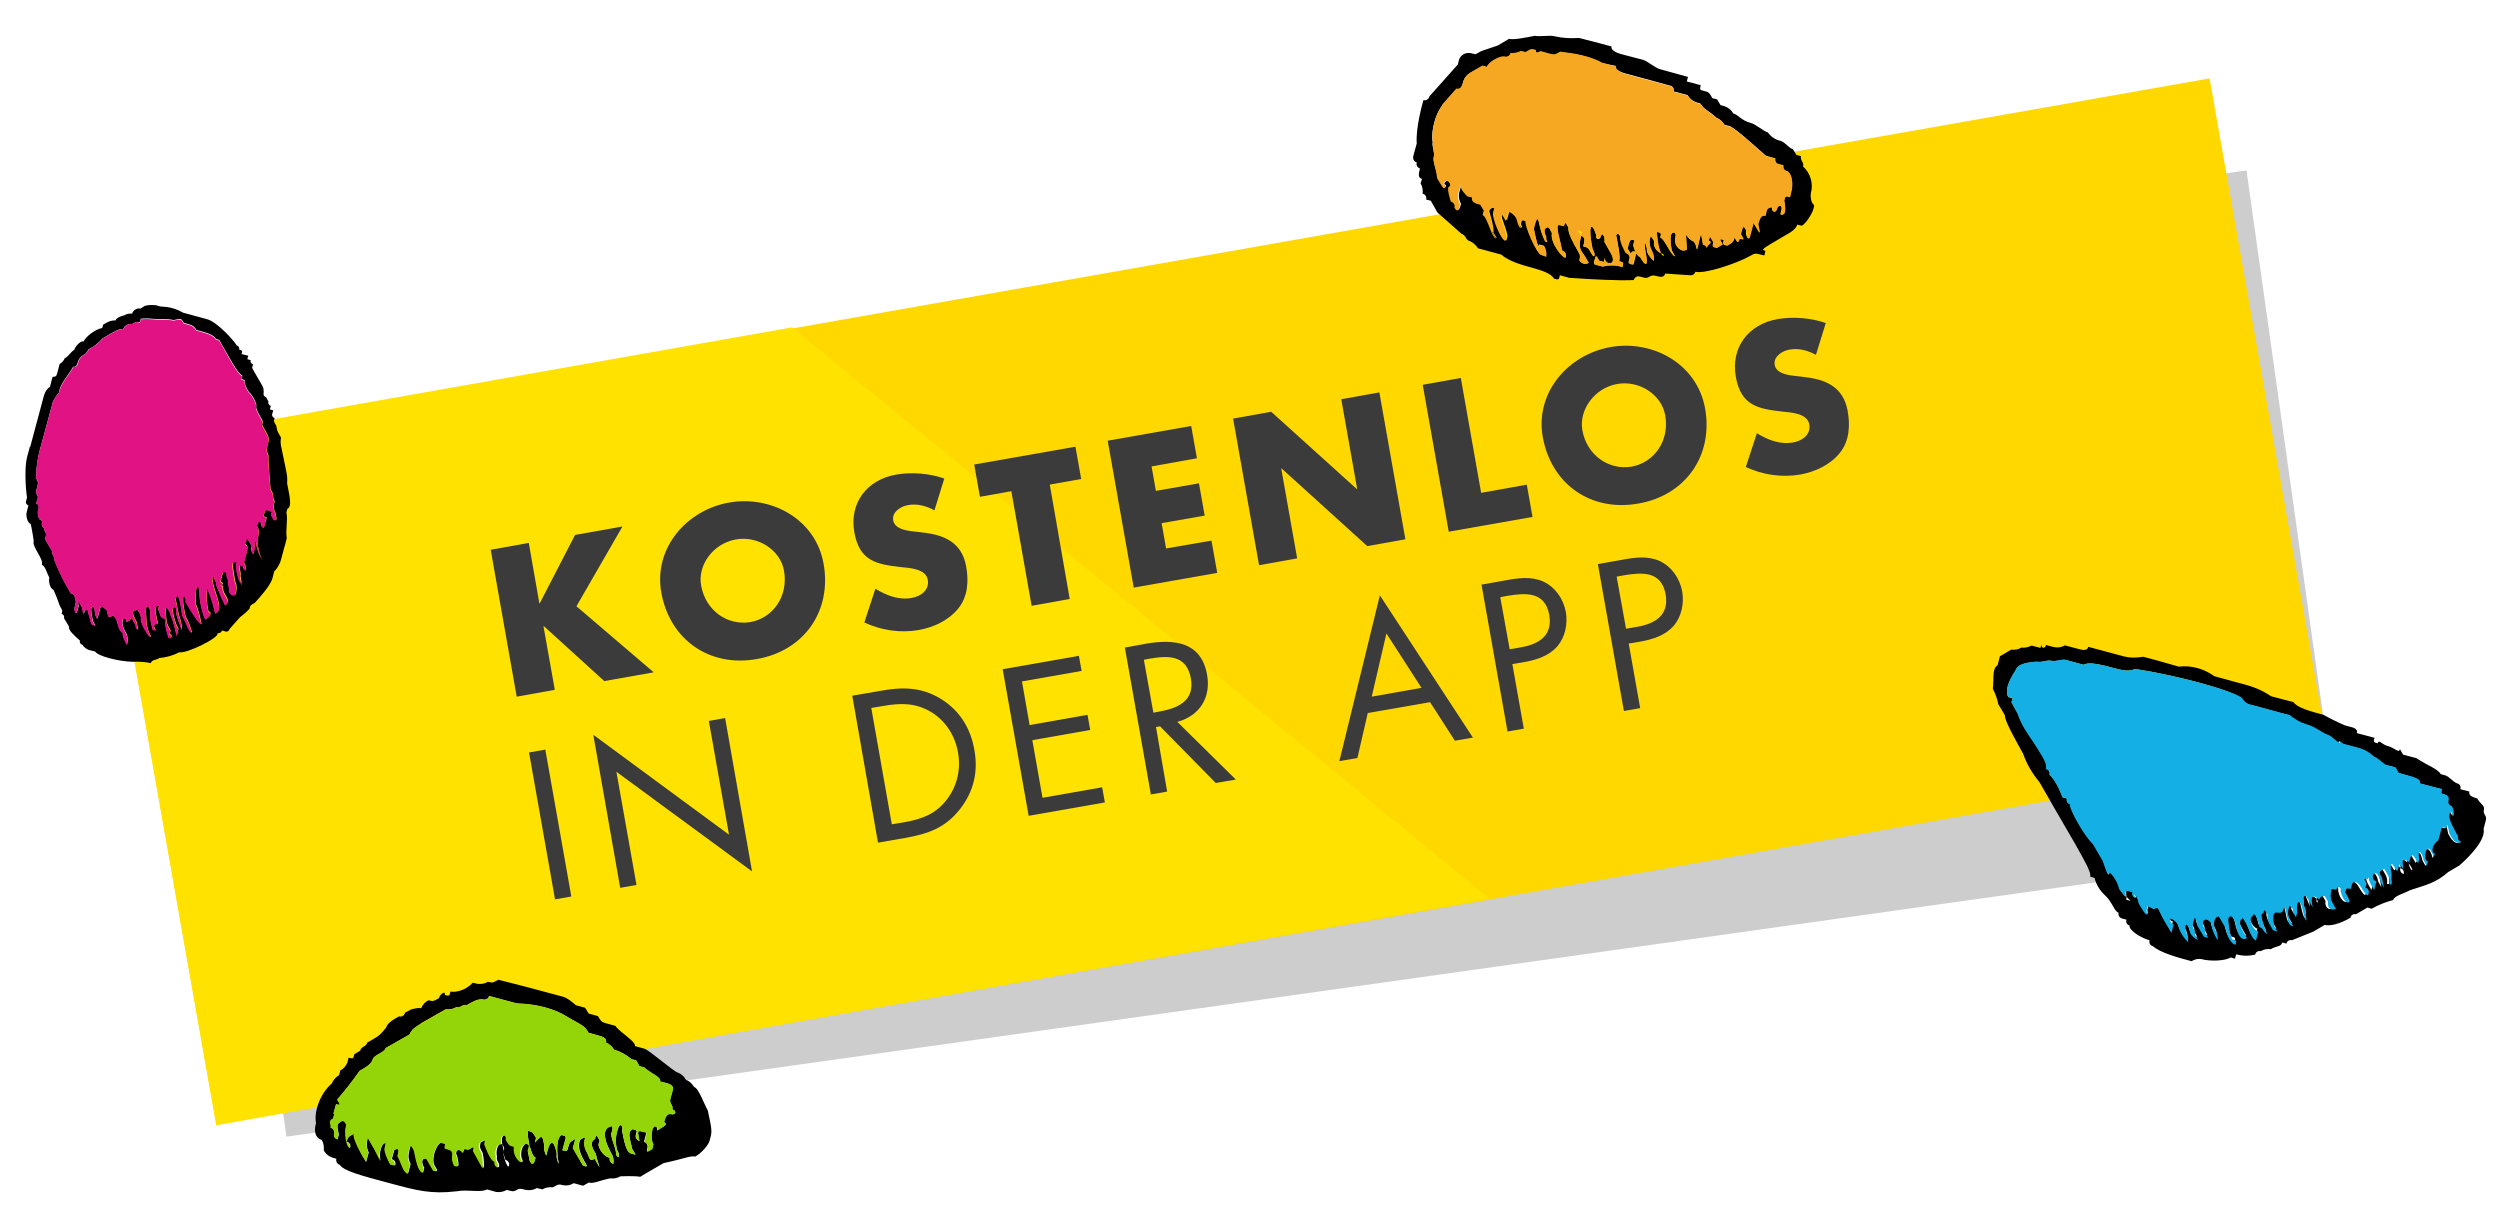
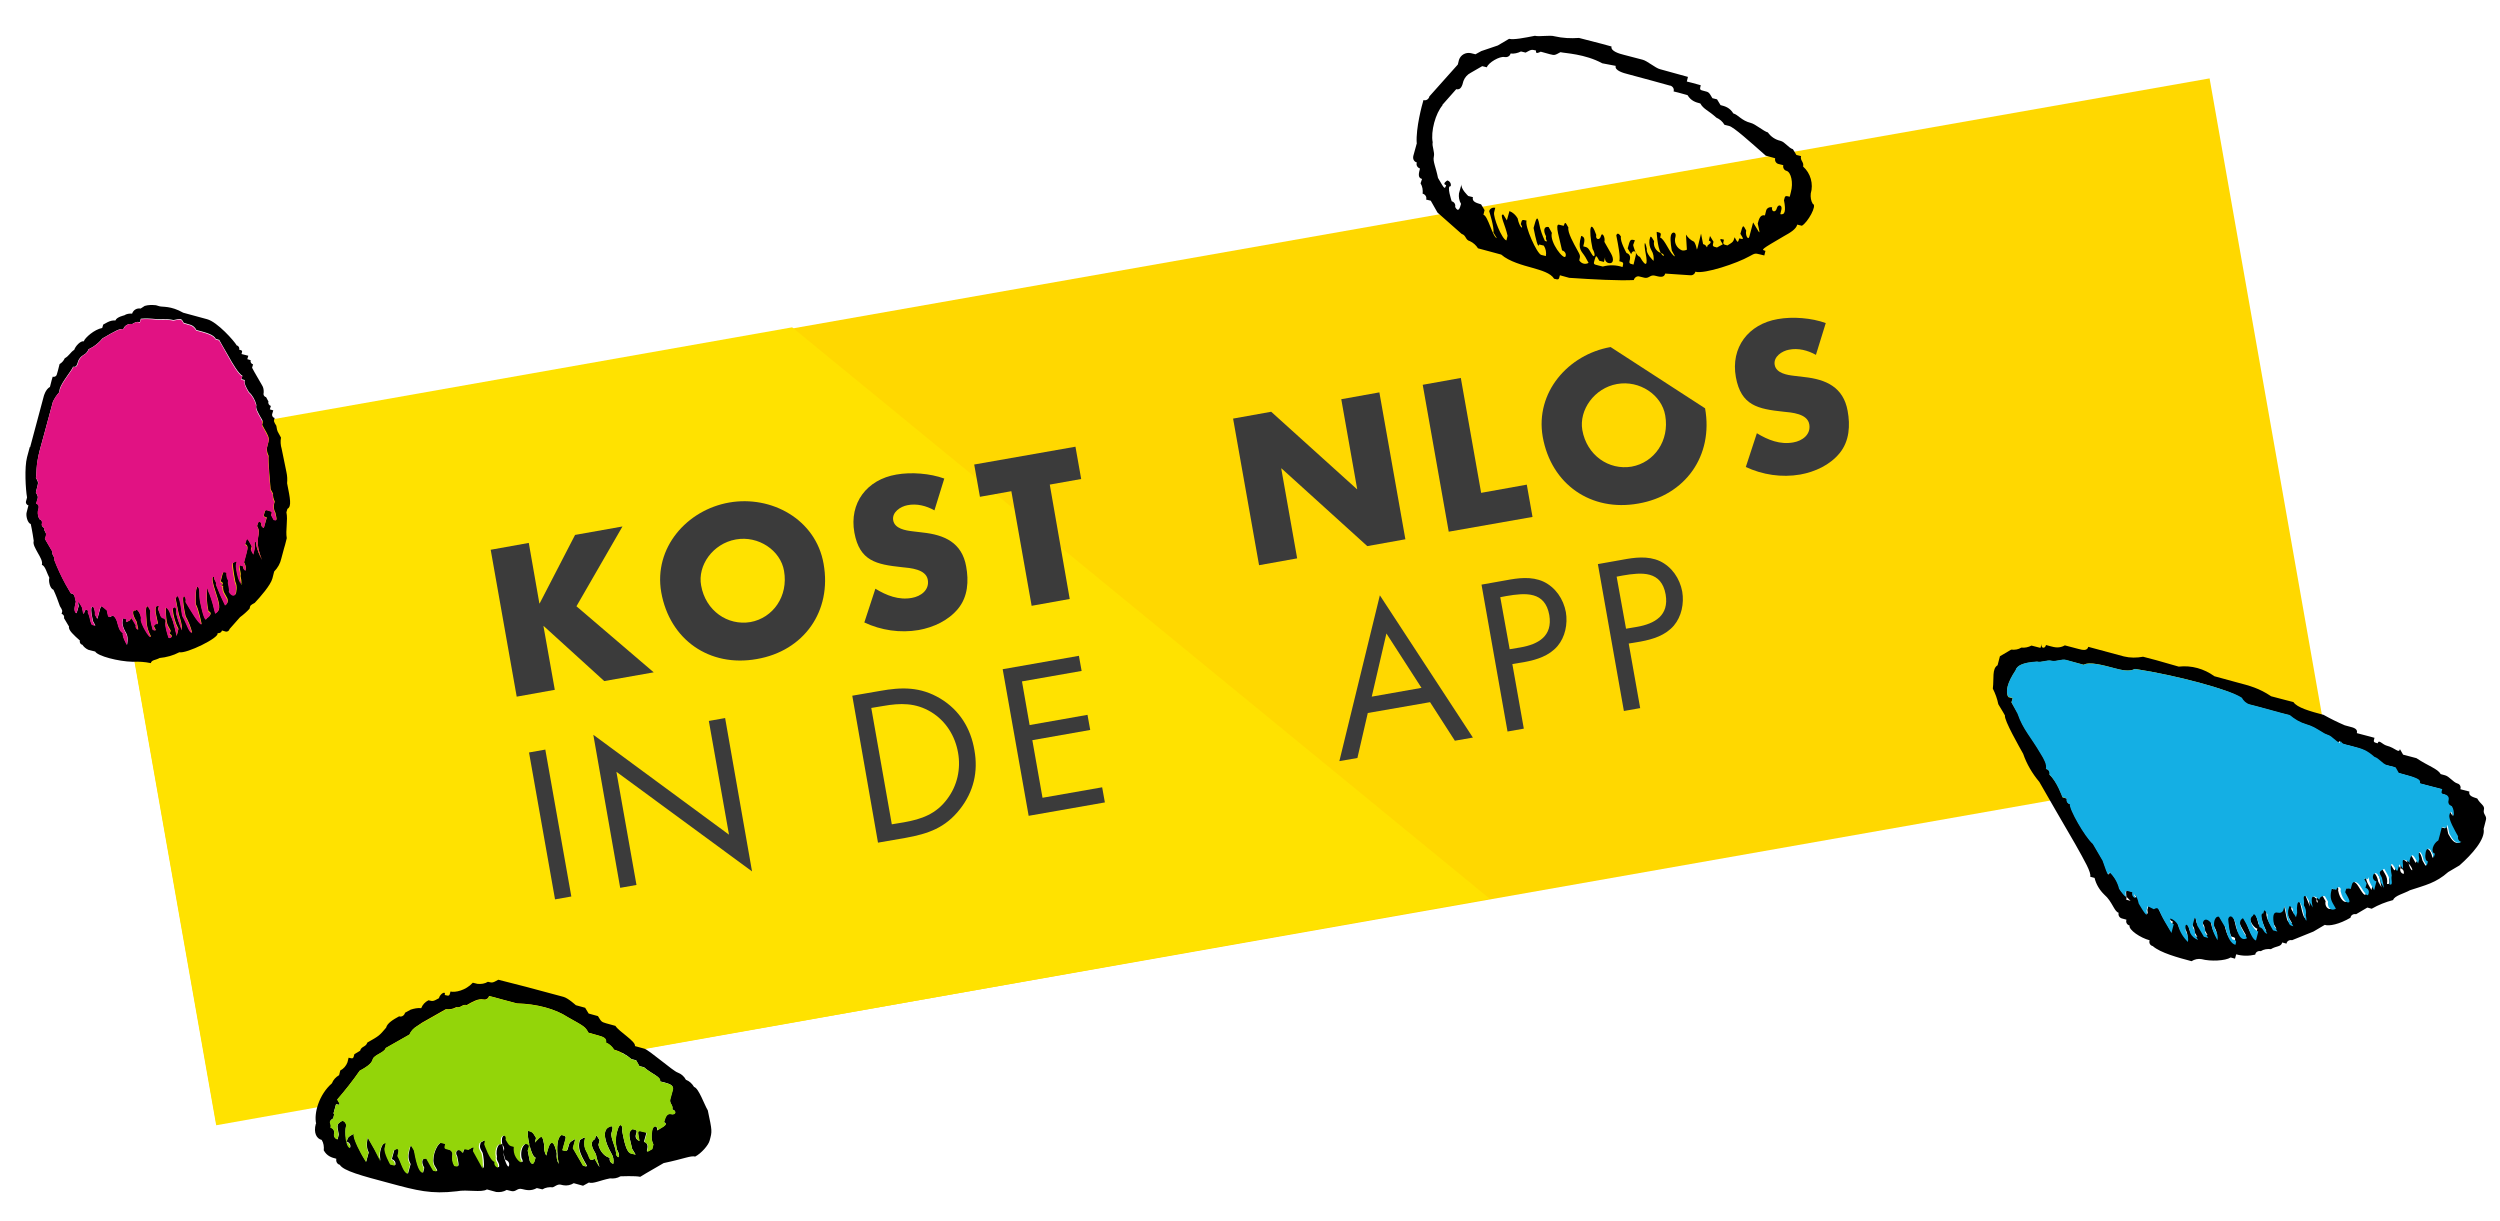
<svg xmlns="http://www.w3.org/2000/svg" id="Ebene_1" x="0px" y="0px" width="846.8px" height="413.6px" viewBox="0 0 846.8 413.6" style="enable-background:new 0 0 846.8 413.6;" xml:space="preserve">
  <style type="text/css">
	.st0{opacity:0.35;fill:#707070;enable-background:new    ;}
	.st1{fill:#FFD800;}
	.st2{fill:#FFE200;}
	.st3{enable-background:new    ;}
	.st4{fill:#3B3B3B;}
	.st5{fill:#93D509;}
	.st6{fill:#E11283;}
	.st7{fill:#F6A823;}
	.st8{fill:#14AFE4;}
</style>
  <g id="Gruppe_1567" transform="translate(-0.303 87.125) rotate(-8)">
-     <rect id="Rechteck_223" x="55" y="76.9" transform="matrix(-1 2.632331e-06 -2.632331e-06 -1 812.922 385.422)" class="st0" width="703" height="231.7" />
    <rect id="Rechteck_222" x="27.5" y="56.8" transform="matrix(-0.999 3.501618e-02 -3.501618e-02 -0.999 787.448 331.368)" class="st1" width="726.7" height="231.6" />
    <path id="Pfad_7146" class="st2" d="M23.8,69.4l238.9-8.5l207,224.5l-437.8,16L23.8,69.4z" />
    <g class="st3">
      <path class="st4" d="M180.1,120.3l16.3-0.6l-19.2,24.6l22.8,25.8l-17,0.6l-17.7-21.3l-0.1,0l0.8,21.9l-13.1,0.5l-1.8-50.5    l13.1-0.5l0.7,20.8l0.1,0L180.1,120.3z" />
      <path class="st4" d="M262.1,141.7c0.6,16.3-10.7,28.3-26.9,28.8c-16.2,0.6-28.3-10.5-28.9-26.9c-0.5-15.3,12.5-26.4,27-26.9    C247.8,116.2,261.6,126.4,262.1,141.7z M220,143.2c0.3,8.7,7,14.8,14.8,14.6c7.8-0.3,14-6.9,13.7-15.6c-0.2-7-6.9-13.1-14.7-12.8    C225.9,129.7,219.7,136.3,220,143.2z" />
      <path class="st4" d="M301.8,129c-2.5-1.9-5.6-3.2-8.8-3c-2.4,0.1-5.6,1.6-5.5,4.4c0.1,2.9,3.7,4,6,4.6l3.4,0.9    c7.1,1.8,12.6,5.2,12.9,13.4c0.2,5-0.8,10.2-4.7,13.8c-3.8,3.5-9.1,5.1-14.2,5.3c-6.4,0.2-12.7-1.7-17.9-5.1l5.3-10.8    c3.4,2.8,7.3,5,11.8,4.8c3.1-0.1,6.3-1.8,6.2-5.3c-0.1-3.7-5.3-4.8-8.2-5.5c-8.3-2.1-13.8-4-14.2-13.8    c-0.4-10.2,6.7-17.2,16.8-17.5c5.1-0.2,11.4,1.2,15.9,3.6L301.8,129z" />
      <path class="st4" d="M343,165.1l-13.1,0.5l-1.4-39.4l-10.8,0.4l-0.4-11.1l34.8-1.2l0.4,11.1l-10.8,0.4L343,165.1z" />
-       <path class="st4" d="M376.7,124.5l0.3,8.4l14.8-0.5l0.4,11.1l-14.8,0.5l0.3,8.7l15.6-0.5l0.4,11.1l-28.7,1l-1.8-50.5l28.7-1    l0.4,11.1L376.7,124.5z" />
      <path class="st4" d="M406.3,112.3l13.1-0.5l25.1,30l0.1,0l-1.1-30.9l13.1-0.5l1.8,50.5l-13.1,0.5l-25.1-30.1l-0.1,0l1.1,30.9    l-13.1,0.5L406.3,112.3z" />
      <path class="st4" d="M486,148.9l15.7-0.6l0.4,11.1l-28.8,1l-1.8-50.5l13.1-0.5L486,148.9z" />
-       <path class="st4" d="M565.1,131.1c0.6,16.3-10.7,28.3-26.9,28.8c-16.2,0.6-28.3-10.5-28.9-26.9c-0.5-15.3,12.5-26.4,27-26.9    C550.8,105.6,564.5,115.8,565.1,131.1z M522.9,132.6c0.3,8.7,7,14.8,14.8,14.6c7.8-0.3,14-6.9,13.7-15.6    c-0.2-7-6.9-13.1-14.7-12.8C528.9,119.1,522.7,125.7,522.9,132.6z" />
+       <path class="st4" d="M565.1,131.1c0.6,16.3-10.7,28.3-26.9,28.8c-16.2,0.6-28.3-10.5-28.9-26.9c-0.5-15.3,12.5-26.4,27-26.9    z M522.9,132.6c0.3,8.7,7,14.8,14.8,14.6c7.8-0.3,14-6.9,13.7-15.6    c-0.2-7-6.9-13.1-14.7-12.8C528.9,119.1,522.7,125.7,522.9,132.6z" />
      <path class="st4" d="M604.8,118.4c-2.5-1.9-5.6-3.2-8.8-3c-2.4,0.1-5.6,1.6-5.5,4.4c0.1,2.9,3.7,4,6,4.6l3.4,0.9    c7.1,1.8,12.6,5.2,12.9,13.4c0.2,5-0.8,10.2-4.7,13.8c-3.8,3.5-9.1,5.1-14.2,5.3c-6.4,0.2-12.7-1.7-17.9-5.1l5.3-10.8    c3.4,2.8,7.3,5,11.8,4.8c3.1-0.1,6.3-1.8,6.2-5.3c-0.1-3.7-5.3-4.8-8.2-5.5c-8.3-2.1-13.8-4-14.2-13.8    c-0.4-10.2,6.7-17.2,16.8-17.5c5.1-0.2,11.4,1.2,15.9,3.6L604.8,118.4z" />
    </g>
    <g class="st3">
      <path class="st4" d="M161.8,241.4l-5.6,0.2l-1.8-50.5l5.6-0.2L161.8,241.4z" />
      <path class="st4" d="M176.8,188.2l40.8,39.9l-1.4-39.1l5.6-0.2l1.8,52.7l-40.8-39.8l1.4,38.9l-5.6,0.2L176.8,188.2z" />
      <path class="st4" d="M265.5,187.3l9.5-0.3c7.6-0.3,13.8,0.5,19.9,5.4c5.9,4.8,8.8,11.4,9,18.9c0.3,7.4-2.2,13.9-7.6,19.1    c-5.8,5.6-11.8,6.8-19.7,7.1l-9.4,0.3L265.5,187.3z M276.8,232.2c6.2-0.2,11.3-1.3,15.7-5.8c4-4,6-9.4,5.8-15    c-0.2-5.8-2.6-11.2-7.1-14.9c-4.8-3.9-9.9-4.5-15.8-4.3l-4.1,0.1l1.4,40L276.8,232.2z" />
      <path class="st4" d="M317.2,185.5l26.2-0.9l0.2,5.2l-20.5,0.7l0.5,15l19.9-0.7l0.2,5.2l-19.9,0.7l0.7,19.8l20.5-0.7l0.2,5.2    l-26.2,0.9L317.2,185.5z" />
-       <path class="st4" d="M366.6,234.3l-5.6,0.2l-1.8-50.5l7.3-0.3c9.6-0.3,18.6,1.9,19,13.3c0.3,7.8-4.4,13.4-12.2,14.4l16.9,22.1    l-6.9,0.2l-16-21.6l-1.4,0L366.6,234.3z M365.7,207.2l1.7-0.1c6.4-0.2,12.7-1.7,12.5-9.5c-0.3-8.3-6.4-8.9-13.2-8.7l-1.7,0.1    L365.7,207.2z" />
      <path class="st4" d="M437.6,217.4L432,232l-6.2,0.2l21.4-53.7l24.5,52.1l-6.2,0.2l-6.5-14.1L437.6,217.4z M447.6,191.6l-7.9,20.5    l17.1-0.6L447.6,191.6z" />
      <path class="st4" d="M489.2,230l-5.6,0.2l-1.8-50.5l8.3-0.3c4.3-0.2,8.8-0.2,12.6,2.2c3.8,2.5,5.9,6.8,6.1,11.3    c0.1,4.1-1.4,8.3-4.4,11c-3.3,2.9-7.6,3.6-11.9,3.8l-4.1,0.1L489.2,230z M488.2,202.7l3.7-0.1c6.2-0.2,11.4-2.3,11.2-9.5    c-0.3-8.2-6.9-8.6-13.5-8.4l-2.1,0.1L488.2,202.7z" />
      <path class="st4" d="M529.2,228.6l-5.6,0.2l-1.8-50.5l8.3-0.3c4.3-0.2,8.8-0.2,12.6,2.2c3.8,2.5,5.9,6.8,6.1,11.3    c0.1,4.1-1.4,8.3-4.4,11c-3.3,2.9-7.6,3.6-11.9,3.8l-4.1,0.1L529.2,228.6z M528.2,201.3l3.7-0.1c6.2-0.2,11.4-2.3,11.2-9.5    c-0.3-8.2-6.9-8.6-13.5-8.4l-2.1,0.1L528.2,201.3z" />
    </g>
    <g id="Gruppe_1543" transform="translate(64.792 265.58)">
      <path id="Pfad_2012" d="M62.1,58.4c-0.1,2.2,0.8,6,1.3,4.8c0.4-0.8,0-1.7-0.8-2.1c0,0,0,0-0.1,0C62.3,60,62.2,59.1,62.1,58.4z     M20.7,55.6c-0.7-2.2,1.1-6.5,2.6-5.9l-0.6,1.5c-0.6,1.5,1.1,5.8,1.1,5.8l1.5,0.6c0.4-0.8,0-1.7-0.8-2.1c0,0,0,0-0.1,0l1.3-3    c2.1-0.9,1.5,0.6,0.9,2.1c0.8,2.1,1.1,5.8,2.6,6.4l1.3-3c-0.8-2.1-0.2-3.6,0.4-5.1c0.6-1.5,0.6-1.5,1.5,0.6    c0.2,3.6,0.4,7.2,1.9,7.9l0.6-1.5c-0.9-2.2-0.2-3.6,1.3-3c0.9,2.2,1.7,4.3,1.7,4.3c1.5,0.6,1.5,0.6,0.6-1.5    c-0.9-2.1,1.1-6.6,3.2-7.5l1.5,0.6c-0.6,1.5-0.6,1.5,0.9,2.1c0.8,0.3,1.2,1.2,0.9,2c0,0,0,0,0,0.1c-0.3,1.2-0.3,2.5,0.2,3.6    c1.5,0.6,1.5,0.6,1.3-3c-0.9-2.1,1.3-3,2.1-0.9c0.6-1.5,0.6-1.5,2.1-0.9c2.1-0.9,2.1-0.9,1.5,0.6l2.6,6.4c0,0,0.6-1.5,0.4-5.1    c-0.8-2.1-0.8-2.1-0.2-3.6c2.1-0.9,2.1-0.9,1.5,0.6c0,0,1.1,5.8,2.6,6.4c-0.4,0.8,0,1.7,0.8,2.1c0,0,0,0,0.1,0    c0.6-1.5-0.8-2.1-0.2-3.6c-0.2-2.9,1.6-5,2.4-3.8c0,0.8,0.1,1.6,0.2,2.4c0-0.3,0.1-0.6,0.2-0.9c0-0.5-0.1-1-0.4-1.5    c-0.1-0.7,0-1.5,0.2-2.2c0.6-1.5,2.1-0.9,1.5,0.6c0.9,2.1,0.9,2.1,2.4,2.8c-0.3,1.2-0.3,2.5,0.2,3.6c0.8,2.1,2.3,2.8,1.5,0.6    c-0.2-3.6,2.5-6,3.4-3.8L70.4,59l0.2,3.6c0.8,2.1,1.5,0.6,2.1-0.9c-1.5-0.6-1.9-7.9-1.3-9.4c1.5,0.6,1.5,0.6,2.4,2.8l-0.6,1.5    c2.8-2.4,2.8-2.4,3,1.3c-0.3,1.2-0.3,2.5,0.2,3.6l0.6-1.5c1.9-4.5,2.8-2.4,3,1.3c-0.3,1.2-0.3,2.5,0.2,3.6    c-0.2-3.6,0.2-8.7,2.3-9.6C84,56,84,56,83.4,57.5l-1.3,3c1.5,0.6,1.5,0.6,2.1-0.8c0.6-1.5,0.6-1.5,2.8-2.4l-1.3,3l2.6,6.4    c1.5,0.6,1.5,0.6,0.6-1.5c-1.7-4.3-1.1-5.8-0.5-7.3c2.1-0.9,2.1-0.9,1.5,0.6c-0.3,1.2-0.3,2.5,0.2,3.6c0.9,2.1,0.3,3.6,2.4,2.8    l0.8,2.1c0.9,2.1,0,0-0.2-3.6c-0.9-2.1-1.7-4.3,0.4-5.1c0.6-1.5,0.6-1.5,1.5,0.6l-0.6,1.5c0,0,0.2,3.6,3.2,4.9    c-0.4,0.8,0,1.7,0.8,2.1c0,0,0,0,0.1,0c0.4-1.2,0.3-2.5-0.2-3.6c-1.7-4.3-1.9-7.9,0.2-8.8s1.5,0.6,0.8,2.1    c-0.6,1.5,1.1,5.8,0.5,7.3c0.8,2.1,1.5,0.6,0.6-1.5c-0.3-2.3,0.1-4.6,1.1-6.6c1.3-3,2.1-0.9,1.5,0.6c0.2,3.6,0.4,7.3,1.9,7.9    l1.5,0.6l-0.9-2.1c-0.2-3.6-1-5.8,1.1-6.6c1.5,0.6,1.5,0.6,0.8,2.1c-0.4,0.8,0,1.7,0.8,2.1c0,0,0,0,0.1,0c-0.2-3.6-0.2-3.6,1.3-3    l1.5,0.6l-1.3,3c0.8,0.3,1.2,1.2,0.9,2.1c0,0,0,0,0,0.1c-0.6,1.5-0.6,1.5,1.5,0.6l0.6-1.5c-0.8-2.1,0.4-5.1,0.4-5.1    c0.6-1.5,2.1-0.9,1.5,0.6l2.1-0.9c0,0,2.1-0.8,0.6-1.5c0.6-1.5,1.3-3,2.8-2.4s2.1-0.9,0.6-1.5c0.6-1.5-0.8-2.1-0.2-3.6l1.3-3    c0.6-1.5-0.9-2.1-2.4-2.8l-1.5-0.6c0.6-1.5-2.4-2.8-4.7-5.5l-1.5-0.6l-0.8-2.1l-1.5-0.6c-1.5-1.7-3.3-3.1-5.4-4    c-0.5-1.1-1.3-2.1-2.4-2.8c0.6-1.5-0.9-2.1-2.4-2.8l-3-1.3c-0.8-2.1-0.8-2.1-6.2-6.2c-3.9-3.4-9.8-5.9-16.4-7l-4.5-1.9l-3-1.3    l-1.5-0.6c-0.3,0.8-1.2,1.2-2,0.9c0,0,0,0-0.1,0c-1.5-0.6-3.6,0.2-5.8,1.1c-1.5-0.6-2.1,0.8-3.6,0.2c-1.2,0.5-2.4,0.5-3.6,0.2    l-4.3,1.7l-4.3,1.7L39,12.1c-1.1,0.5-2.1,1.3-2.8,2.4l-4.3,1.7l-4.3,1.7c-0.6,1.5-4.3,1.7-4.9,3.2c-0.6,1.5-2.8,2.4-4.9,3.2    c-2.8,3-5.8,5.9-8.9,8.6C9.8,35,9.8,35,8.3,34.4l-1.3,3l0.3,0.2L6.7,39c-2.1,0.9-0.6,1.5-1.3,3c0.8,0.3,1.2,1.2,0.9,2    c0,0,0,0,0,0.1c-0.4,0.8,0,1.7,0.8,2.1c0,0,0,0,0.1,0l0.6-1.5c-0.2-3.6-0.2-3.6,1.9-4.5c0.8,0.3,1.2,1.2,0.9,2c0,0,0,0,0,0.1    c-0.6,1.5-1,6.6,0.4,7.3c0.4-0.8,0-1.7-0.8-2.1c0,0,0,0-0.1,0c0.6-1.5,0.6-1.5,2.8-2.4c-0.6,1.5,1.9,7.9,1.9,7.9l0.9,2.1l1.3-3    c-0.9-2.1,0.4-5.1,0.4-5.1l1.7,4.3L20.7,55.6z M77.6,4l12,5.1c1.5,0.6,3.8,3.4,3.8,3.4l3,1.3l0.9,2.1l3,1.3    c0.9,2.1,0.9,2.1,2.4,2.8l3,1.3c0.9,2.1,6.2,6.2,5.6,7.7l3,1.3c1.5,0.6,8.6,8.9,10.1,9.6c1.1,0.6,2,1.6,2.4,2.8    c1.1,0.6,1.9,1.6,2.4,2.8c1.5,0.6,2.6,6.4,3.5,8.5c0.5,7.2,0.5,7.2-0.8,10.2c-0.6,1.5-3.4,3.9-5.6,4.7c-1.5-0.6-3.6,0.2-10.9,0.7    l-6.4,2.6l-2.1,0.9c-1.5-0.6-6.6-1.1-6.6-1.1c-1.2,0.5-2.4,0.5-3.6,0.2c-3.6,0.2-5.8,1.1-7.3,0.4l-2.1,0.8l-3-1.3    c-1.1,0.5-2.4,0.6-3.6,0.2c-1.5-0.6-1.5-0.6-3.6,0.2c-1.2-0.3-2.5-0.3-3.6,0.2L71.7,72c-2.1,0.8-3.6,0.2-5.1-0.4    c-1.5-0.6-2.1,0.8-3.6,0.2l-1.5-0.6c-1.2,0.5-2.4,0.5-3.6,0.2l-3-1.3c-2.1,0.9-6.6-1-10.2-0.8c-8.8-0.2-13.3-2.1-22.2-5.9    c-9-3.8-14.9-6.3-15.8-8.5c-0.8-0.3-1.2-1.2-0.9-2.1c0,0,0,0,0-0.1c-1.5-0.6-3-1.3-3.8-3.4c0.3-1.2,0.3-2.5-0.2-3.6    C0.2,45.1-0.7,43,0.6,40l0.1,0C0.4,36.4,3,30.4,7.9,27.2c0.6-1.1,1.6-1.9,2.8-2.4l0.6-1.5c1.2-0.4,2.2-1.3,2.8-2.4l0.6-1.5    c1.5,0.6,1.5,0.6,2.1-0.9l2.1-0.9c0.6-1.5,2.1-0.9,2.8-2.4c4.3-1.7,4.3-1.7,7-4.1c0.6-1.5,2.8-2.4,4.9-3.2c0.8,0.4,1.7,0,2.1-0.8    c0,0,0,0,0-0.1l2.1-0.8C39,6,40.2,5.9,41.4,6.2c0.6-1.1,1.6-1.9,2.8-2.3c1.5,0.6,1.5,0.6,3.6-0.2c0.6-1.5,2.8-2.3,2.1-0.8    c1.5,0.6,1.5,0.6,2.1-0.9c1.5,0.6,5.1,0.4,7.9-1.9l1.5,0.6c1.2,0.3,2.5,0.3,3.6-0.2c1.5,0.6,1.5,0.6,3.6-0.2L77.6,4z" />
      <path id="Pfad_2013" class="st5" d="M9.6,40.3c-2.1,0.9-2.1,0.9-1.9,4.5l-0.6,1.5c-0.8-0.3-1.2-1.2-0.9-2c0,0,0,0,0-0.1    c0.4-0.8,0-1.7-0.8-2.1c0,0,0,0-0.1,0c0.6-1.5-0.9-2.1,1.3-3l0.6-1.5L7,37.4l1.3-3C9.8,35,9.8,35,8.9,32.9    c3.1-2.7,6.1-5.5,8.9-8.6c2.1-0.8,4.3-1.7,4.9-3.2c0.6-1.5,4.3-1.7,4.9-3.2l4.3-1.7l4.3-1.7c0.6-1.1,1.6-1.9,2.8-2.4l2.1-0.9    l4.3-1.7l4.3-1.7c1.2,0.3,2.5,0.3,3.6-0.2c1.5,0.6,2.1-0.9,3.6-0.2c2.1-0.8,4.3-1.7,5.8-1.1c0.8,0.4,1.7,0,2.1-0.8c0,0,0,0,0-0.1    l1.5,0.6l3,1.3l4.5,1.9c6.6,1.1,12.6,3.6,16.4,7c5.3,4,5.3,4,6.2,6.2l3,1.3c1.5,0.6,3,1.3,2.4,2.8c1.1,0.6,1.9,1.6,2.4,2.8    c2,1,3.9,2.3,5.4,4l1.5,0.6l0.8,2.1l1.5,0.6c2.4,2.8,5.4,4,4.7,5.5l1.5,0.6c1.5,0.6,3,1.3,2.4,2.8l-1.3,3    c-0.6,1.5,0.8,2.1,0.2,3.6c1.5,0.6,0.9,2.1-0.6,1.5s-2.1,0.9-2.8,2.4c1.5,0.6-0.6,1.5-0.6,1.5l-2.1,0.9c0.6-1.5-0.8-2.1-1.5-0.6    c0,0-1.3,3-0.4,5.1l-0.6,1.5c-2.1,0.9-2.1,0.9-1.5-0.6c0.4-0.8,0-1.7-0.8-2.1c0,0,0,0-0.1,0l1.3-3l-1.5-0.6    c-1.5-0.6-1.5-0.6-1.3,3c-0.8-0.3-1.2-1.3-0.9-2.1c0,0,0,0,0-0.1c0.6-1.5,0.6-1.5-0.9-2.1c-2.1,0.9-1.3,3-1.1,6.6l0.9,2.1    l-1.5-0.6c-1.5-0.6-1.7-4.3-1.9-7.9c0.6-1.5-0.2-3.6-1.5-0.6c-1,2.1-1.3,4.4-1.1,6.6c0.8,2.1,0.2,3.6-0.6,1.5    c0.6-1.5-1.1-5.8-0.5-7.3s1.3-3-0.8-2.1s-1.9,4.5-0.2,8.8c0.5,1.1,0.6,2.4,0.2,3.6c-0.8-0.3-1.2-1.2-0.9-2.1c0,0,0,0,0-0.1    c-3-1.3-3.2-4.9-3.2-4.9l0.6-1.5c-0.9-2.1-0.9-2.1-1.5-0.6c-2.1,0.8-1.3,3-0.4,5.1c0.2,3.6,1.1,5.8,0.2,3.6l-0.9-2.1    c-2.1,0.9-1.5-0.6-2.4-2.8c-0.5-1.2-0.5-2.4-0.2-3.6c0.6-1.5,0.6-1.5-1.5-0.6c-0.6,1.5-1.3,3,0.5,7.3c0.8,2.1,0.8,2.1-0.6,1.5    l-2.6-6.4l1.3-3c-2.1,0.9-2.1,0.9-2.8,2.4c-0.6,1.5-0.6,1.5-2.1,0.8l1.3-3C84,56,84,56,82.5,55.4c-2.1,0.8-2.5,6-2.3,9.6    c-0.5-1.2-0.5-2.4-0.2-3.6c-0.2-3.6-1.1-5.8-3-1.3l-0.6,1.5c-0.5-1.2-0.5-2.4-0.2-3.6c-0.2-3.6-0.2-3.6-3-1.3l0.6-1.5    c-0.9-2.1-0.9-2.1-2.4-2.8c-0.6,1.5-0.2,8.8,1.3,9.4c-0.6,1.5-1.3,3-2.1,0.8L70.4,59l0.6-1.5c-0.9-2.1-3.6,0.2-3.4,3.8    c0.9,2.1-0.6,1.5-1.5-0.6c-0.5-1.2-0.5-2.4-0.2-3.6c-1.5-0.6-1.5-0.6-2.4-2.8c0.6-1.5-0.9-2.1-1.5-0.6c-0.2,0.7-0.2,1.4-0.2,2.2    c-0.8-1.2-2.6,0.9-2.4,3.8c-0.6,1.5,0.8,2.1,0.2,3.6c-0.8-0.3-1.2-1.2-0.9-2c0,0,0,0,0-0.1c-1.5-0.6-2.6-6.4-2.6-6.4    c0.6-1.5,0.6-1.5-1.5-0.6c-0.6,1.5-0.6,1.5,0.2,3.6c0.2,3.6-0.4,5.1-0.4,5.1L52,56.6c0.6-1.5,0.6-1.5-1.5-0.6    c-1.5-0.6-1.5-0.6-2.1,0.8c-0.8-2.1-3-1.3-2.1,0.9c0.2,3.6,0.2,3.6-1.3,3c-0.5-1.2-0.5-2.4-0.2-3.6c0.4-0.8,0-1.7-0.8-2.1    c0,0,0,0-0.1,0c-1.5-0.6-1.5-0.6-0.9-2.1l-1.5-0.6c-2.1,0.9-4,5.4-3.2,7.5c0.9,2.1,0.9,2.1-0.6,1.5c0,0-0.9-2.1-1.7-4.3    c-1.5-0.6-2.1,0.8-1.3,3l-0.6,1.5c-1.5-0.6-1.7-4.3-1.9-7.9c-0.8-2.1-0.8-2.1-1.5-0.6c-0.6,1.5-1.3,3-0.4,5.1l-1.3,3    c-1.5-0.6-1.7-4.3-2.6-6.4c0.6-1.5,1.3-3-0.9-2.1l-1.3,3c0.8,0.3,1.2,1.2,0.9,2.1c0,0,0,0,0,0.1l-1.5-0.6c0,0-1.7-4.3-1.1-5.8    l0.6-1.5c-1.5-0.6-3.3,3.7-2.6,5.9L19,51.4l-1.7-4.3c0,0-1.3,3-0.4,5.1l-1.3,3l-0.9-2.1c0,0-2.6-6.4-1.9-7.9    c-2.1,0.8-2.1,0.8-2.8,2.4c0.8,0.3,1.2,1.2,0.9,2.1c0,0,0,0,0,0.1c-1.5-0.6-1.1-5.8-0.4-7.3C10.9,41.6,10.5,40.7,9.6,40.3    C9.7,40.3,9.7,40.3,9.6,40.3z" />
    </g>
    <g id="Gruppe_1544" transform="translate(-2.955 23.197)">
      <path id="Pfad_2031" d="M76.9,90.7c-0.4-1.3-0.6-2.6-0.7-4c-0.1-1.7,0.2-3.3,0.8-4.9c0.3-0.9,0.2-1.8-0.2-2.7    c0.5-1.1,0.9-2.2,1.6-0.6c-0.3,0.6,0,1.3,0.6,1.5c0,0,0,0,0,0l0.5-1.1l0.5-1.1l0.5-1.1c-1.1-0.5-1.1-0.5-0.6-1.6s0.5-1.1,1.6-0.6    s1.1,0.5,0.6,1.6l0.6,1.6c1.1,0.5,1.1,0.5,0.9-2.2c-0.5-1.2-0.3-2.6,0.3-3.8c-0.3-0.9-0.4-1.8-0.2-2.7l-0.6-1.6    c0,0,0.5-10.2,0.9-11.3c-0.3-0.9-0.4-1.8-0.2-2.7l0.9-2.2c0.5-1.1-0.2-2.7-0.8-4.2l-0.6-1.6c0.5-1.1,0.5-1.1-0.2-2.7    c-0.6-1.6-1.3-3.2-0.8-4.2c-0.2-1.7-0.8-3.4-1.9-4.7c-0.7-1.6-1.3-3.2-0.8-4.2l-1.1-0.5l0.5-1.1c-1.1-0.5-3-5.2-3.6-6.8    c-1.3-3.1-2.5-6.3-2.5-6.3l-1.1-0.5c-0.6-1.6-2.8-2.5-6.1-3.9c-0.3-0.9-0.9-1.6-1.7-2l-1.1-0.5l-1.1-0.5c-0.6-1.6-0.6-1.6-3.3-1.4    c-2.2-0.9-4.9-0.8-6-1.2c-1.6-0.4-3.2-0.7-4.9-0.8l-0.5,1.1C46,4.9,46,4.9,44.4,5.5c-1.2-0.4-2.6,0.1-3.2,1.3    c-1.1-0.5-2.7,0.2-7.4,2.1c-1.1,1-2.3,1.8-3.6,2.4l-1.6,0.6c-0.4,0.8-1.2,1.4-2,1.7c-0.8,0.3-1.6,1-2,1.7c-0.5,1.1-0.9,2.2-2,1.7    c-0.5,1.1-4.5,4.6-5.5,6.8L16.7,25c-1,0.8-1.8,1.8-2.5,2.8h0l-4.7,11l-1.9,4.4c-2.3,5.5-2.2,8.2-2.7,9.3c0.6,1.6,0.6,1.6,0.2,2.7    l-0.9,2.2C4.8,59,4.8,59,4.3,60.1l-0.5,1.1C5,61.7,4.5,62.8,4,63.9c-0.2,0.9-0.2,1.8,0.2,2.7c0.6,0.2,0.9,0.9,0.6,1.5    c0,0,0,0,0,0.1c-0.3,0.6,0,1.3,0.6,1.5c0,0,0,0,0,0c-0.5,1.1,0.6,1.6,0.2,2.7l-0.5,1.1L7,78.1c-0.5,1.1,0.6,1.6,0.2,2.7    c0.7,3,1.6,6,2.7,8.9c0.6,1.6,1.3,3.2,1.3,3.2c1.1,0.5,1.1,0.5,1.3,3.1c-0.5,1.1-1.4,3.3-0.3,3.8l0.5-1.1l0.5-1.1    c-0.2-2.7,0.5-1.1,1.1,0.5c0.2,2.6,0.2,2.6,0.6,1.6s1.6-0.6,1.1,0.5c0.7,1.6,0.2,2.7,0.8,4.2l1.1,0.5l-0.6-1.6    c-0.2-2.7-0.3-5.3,0.8-4.9c0.3,0.9,0.4,1.8,0.2,2.7l0.6,1.6l1.4-3.3c0.5-1.1,0.5-1.1,2.2,0.9c0.2,2.7,0.2,2.7,1.7,2    c0,0,1.1,0.5,1.3,3.1c0,0,0.2,2.7,1.3,3.2c-0.5,1.1,0.8,4.2,0.8,4.2s0.9-2.2,0.3-3.8c-1.3-3.1-0.8-4.2-0.3-5.3l1.1,0.5    c-0.5,1.1-0.5,1.1,1.1,0.5c0.5-1.1,0.5-1.1,1.7,2c-0.3,0.6,0,1.3,0.6,1.5c0,0,0,0,0,0l-0.2-2.7c-1.3-3.1-0.8-4.2,0.3-3.8    c0.5-1.1,1.7,2.1,1.3,3.1c-0.5,1.1,2.1,7.4,2.5,6.3c-0.5-1.4-0.8-2.8-0.8-4.2c0.3-3.8,0.2-6.4,1.3-6l0.6,1.6    c-0.9,2.2-0.1,6.5-0.1,6.5c1.1,0.5,1.1,0.5,0.5-1.1c0.2-0.6,0.9-0.9,1.5-0.7c0,0,0,0,0,0l-0.2-2.7c-0.2-2.7,0.3-3.8,1.4-3.3    l-0.5,1.1c0.6,1.6,0.2,2.7,1.3,3.2c0.6,0.2,0.9,0.9,0.6,1.5c0,0,0,0,0,0c-0.5,1.1,0.3,5.3,0.3,5.3c1.1,0.5,1.6-0.6,0.5-1.1    l0.5-1.1l-0.6-1.6c-0.7-1.6,0.1-6.5,0.1-6.5s1.1,0.5,1.3,3.2c0.6,1.6,1,6.9,1,6.9l0.9-2.2c-0.8-2.2-1.1-4.6-1-6.9    c0.5-1.1,1.6-0.6,1.1,0.5c-0.5,1.1,1,6.9,1,6.9s0.5-1.1-0.3-5.4c-0.2-2.7-0.3-5.3-0.3-5.3c0.9-2.2,1.6-0.6,1.4,5.8    c1.3,3.2,1.4,5.8,2.5,6.3c-0.2-2-0.7-4-1.4-5.8c-0.2-2.7-0.3-5.3,0.1-6.5s1.1,0.5,0.6,1.6c1.3,3.1,3.2,7.8,4.3,8.3    c0,0-0.3-5.3-1-6.9c0.1-1.7,0.4-3.3,0.8-4.9l0.5-1.1c1.1,0.5,0.2,2.7,0.3,5.3c0.3,5.4,1,6.9,1.4,5.8c1.6-0.7,2-1.7,0.9-2.2    c-0.2-2.5,0-5.1,0.6-7.5c0.5-1.1,0,0,0.6,1.6c0.5,2.3,0.8,4.6,1,6.9c1.6-0.6,2.1-1.7,1.3-6s-1-6.9,0.1-6.4    c-0.5,1.1,0.6,1.6,0.2,2.7c0.6,2.5,1.2,5,2.1,7.4c0.9-0.3,1.3-1.3,1-2.2c0,0,0,0,0,0l-0.6-1.6c-0.4-0.8-0.4-1.8-0.2-2.7l-1.1-0.5    c1.1,0.5,1.6-0.6,0.5-1.1l0.9-2.2c0.5-1.1,0.5-1.1,1.6-0.6c-0.3,0.9-0.2,1.8,0.2,2.7c-0.5,1.1,0.2,2.7-0.3,3.8    c0.7,1.6,1.7,2,2.2,0.9c0,0,0.9-2.2,0.3-3.8c0,0-0.3-5.4,0.1-6.5c1.6-0.6,1.6-0.6,1.1,0.5c-0.4,1-0.2,5.8,0.8,6.8    c-0.1,0.7-0.1,0.8,0.2,0.1c-0.1,0-0.1-0.1-0.2-0.1c0.1-0.8,0.1-1.7,0-2.5c0.5-1.1-0.2-2.7,0.3-3.8l1.1,0.5c-0.3,0.6,0,1.3,0.6,1.5    c0,0,0,0,0,0c0.3-0.9,0.2-1.8-0.2-2.7l1.4-3.3c0.5-1.1,0.9-2.2-0.2-2.7c0.9-2.2,0.9-2.2,1.6-0.6l0.6,1.6l-0.5,1.1l0.6,1.6l0.9-2.2    c-0.2-2.6,0.9-2.2,0.5-1.1C75.7,87.1,76.2,88.9,76.9,90.7z M54.4,0.8c1.1,0.5,3.8,0.3,7.7,3.3l7.7,3.3c3.3,1.4,8.1,8.6,8.7,10.2    c0.6,0.2,0.9,0.9,0.6,1.5c0,0,0,0,0,0c1.1,0.5,1.1,0.5,0.6,1.6l2.2,0.9l-0.5,1.1l1.1,0.5c-0.3,0.6,0,1.3,0.6,1.5c0,0,0,0,0,0    l-0.5,1.1l0.6,1.6l1.9,4.7c0.4,0.8,0.4,1.8,0.2,2.7c-0.3,0.6,0,1.3,0.6,1.5c0,0,0,0,0,0l0.6,1.6c-0.3,0.6,0,1.3,0.6,1.6    c0,0,0,0,0,0l-0.5,1.1l1.1,0.5l-0.5,1.1c-0.3,0.6,0,1.3,0.6,1.5c0,0,0,0,0,0c-0.5,1.1-0.5,1.1,0.2,2.7C88,47.2,88,48.2,88.4,49    l0.6,1.6c-0.4,1.2-0.5,2.5-0.3,3.8c0.3,5.3,0.5,8,0.5,8c0.1,1.3,0,2.5-0.3,3.8c0.3,5.3,0.5,8-1.1,8.6l-0.5,1.1    c0.2,2.7-1.2,6-1.1,8.7l-0.9,2.2l-0.5,1.1l-1.4,3.3c-0.6,1.6-1.6,2.9-3,4l-0.9,2.2c-0.9,2.2-5,5.7-7.1,7.4c-1.6,0.6-1.6,0.6-2,1.7    c-1.1,0.9-2.3,1.7-3.6,2.4c-2,1.7-4.1,3.5-4.1,3.5c-0.2,0.6-0.9,0.9-1.5,0.6c0,0,0,0,0,0l-1.1-0.5c-0.2,0.6-0.9,0.9-1.5,0.7    c0,0,0,0-0.1,0c0.6,1.6-11.5,5.5-13.7,4.6c-2.2,0.8-4.6,1.1-6.9,1c-1.6,0.6-2.7,0.2-3.2,1.3c-1.9-0.7-3.9-1.1-6-1.3    c-4.9-0.8-11.5-3.6-12.1-5.2l-2.2-0.9c-0.8-0.5-1.4-1.2-1.8-2c-0.6-0.2-0.9-0.9-0.6-1.5c0,0,0,0,0,0c-1.7-2-3.5-4.1-3-5.2    l-1.3-3.1c0.3-0.6,0-1.3-0.6-1.5c0,0,0,0,0,0c0.5-1.1,0.5-1.1-0.2-2.7c-0.4-2-0.8-3.9-1.4-5.8c-1.1-0.5-1.3-3.2-0.8-4.2    c-0.6-1.6-0.8-4.2-1.9-4.7c0.5-1.1-0.2-2.7-0.8-4.2c-0.6-1.6-1.3-3.2-0.8-4.2C1.2,70.5,1,67.8,1,67.8c-1.1-0.5-1.3-3.2-0.8-4.2    l0.9-2.2c-0.6-0.2-0.9-0.9-0.6-1.5c0,0,0,0,0,0L1,58.7C0.9,56,1.5,48.5,2.9,45.2l1.4-3.3l0.1,0.1l7-16.5c0,0,0.9-2.2,2.5-2.8    l0.9-2.2l0.5-1.1c0.6,0.3,1.3,0,1.5-0.6c0,0,0,0,0,0l0.5-1.1l0.9-2.2c0.8-0.3,1.6-1,2-1.7c1.6-0.6,2.1-1.7,3.6-2.4    c0.5-1.1,2.5-2.8,3.6-2.4c0.5-1.1,4.1-3.5,6.8-3.6l0.5-1.1l1.6-0.6c0.9-0.3,1.8-0.4,2.7-0.2c0.5-1.1,3.2-1.3,3.2-1.3    c0.8-0.4,1.8-0.4,2.7-0.2c0.6-1.2,1.9-1.7,3.1-1.3L49.5,0c1.3-0.2,2.5,0,3.8,0.3L54.4,0.8z" />
      <path id="Pfad_2032" class="st6" d="M58.4,6.3c2.7-0.2,2.7-0.2,3.3,1.4l1.1,0.5l1.1,0.5c0.8,0.4,1.4,1.2,1.7,2    c3.3,1.4,5.5,2.3,6.1,3.9l1.1,0.5c0,0,1.3,3.1,2.5,6.3c0.6,1.6,2.5,6.3,3.6,6.8l-0.5,1.1l1.1,0.5c-0.5,1.1,0.2,2.7,0.8,4.2    c1.1,1.3,1.7,3,1.9,4.7c-0.5,1.1,0.2,2.7,0.8,4.2c0.6,1.6,0.6,1.6,0.2,2.7l0.6,1.6c0.6,1.6,1.3,3.1,0.8,4.2l-0.9,2.2    c-0.2,0.9-0.2,1.8,0.2,2.7C83.5,57.3,83,67.6,83,67.6l0.6,1.6c-0.2,0.9-0.2,1.8,0.2,2.7c-0.7,1.1-0.8,2.5-0.3,3.8    c0.2,2.7,0.2,2.7-0.9,2.2L82,76.2c0.5-1.1,0.5-1.1-0.6-1.6s-1.1-0.5-1.6,0.6s-0.5,1.1,0.6,1.6l-0.5,1.1L79.5,79L79,80.1    c-0.6-0.2-0.9-0.9-0.6-1.5c0,0,0,0,0,0c-0.6-1.6-1.1-0.5-1.6,0.6c0.4,0.8,0.4,1.8,0.2,2.7c-0.6,1.6-0.9,3.2-0.8,4.9    c0.1,1.3,0.3,2.7,0.7,4c-0.7-1.8-1.1-3.6-1.3-5.5c0.5-1.1-0.6-1.6-0.5,1.1l-0.9,2.2l-0.6-1.6l0.5-1.1l-0.6-1.6    c-0.6-1.6-0.6-1.6-1.6,0.6c1.1,0.5,0.6,1.6,0.2,2.7l-1.4,3.3c0.4,0.8,0.4,1.8,0.2,2.7c-0.6-0.2-0.9-0.9-0.6-1.5c0,0,0,0,0,0    L69,91.5c-0.5,1.1,0.2,2.7-0.3,3.8c0,0.8,0,1.7,0,2.5c-0.9-0.9-1.2-5.8-0.8-6.8c0.5-1.1,0.5-1.1-1.1-0.5c-0.5,1.1-0.1,6.5-0.1,6.5    c0.6,1.6-0.3,3.8-0.3,3.8c-0.5,1.1-1.6,0.6-2.2-0.9c0.5-1.1-0.2-2.7,0.3-3.8c-0.4-0.8-0.4-1.8-0.2-2.7c-1.1-0.5-1.1-0.5-1.6,0.6    l-0.9,2.2c1.1,0.5,0.6,1.6-0.5,1.1l1.1,0.5c-0.3,0.9-0.2,1.8,0.2,2.7l0.6,1.6c0.4,0.9,0,1.8-0.9,2.2c0,0,0,0,0,0    c-0.8-2.4-1.5-4.9-2.1-7.4c0.5-1.1-0.6-1.6-0.2-2.7c-1.1-0.5-0.9,2.2-0.1,6.4c0.8,4.2,0.3,5.4-1.3,6c-0.2-2.3-0.5-4.6-1-6.9    c-0.6-1.6-0.2-2.7-0.6-1.6c-0.6,2.5-0.8,5-0.6,7.5c1.1,0.5,0.6,1.6-0.9,2.2c-0.5,1.1-1.1-0.5-1.4-5.8c-0.2-2.7,0.8-4.9-0.3-5.3    l-0.5,1.1c-0.4,1.6-0.7,3.2-0.8,4.9c0.6,1.6,1,6.9,1,6.9c-1.1-0.5-3-5.2-4.3-8.3c0.5-1.1-0.2-2.7-0.6-1.6s-0.3,3.8-0.1,6.5    c0.8,1.9,1.2,3.8,1.4,5.8c-1.1-0.5-1.3-3.2-2.5-6.3c0.1-6.5-0.5-8-1.4-5.8c0,0,0.2,2.7,0.3,5.3c0.8,4.2,0.3,5.4,0.3,5.4    s-1.4-5.8-1-6.9s-0.6-1.6-1.1-0.5c-0.2,2.3,0.2,4.7,1,6.9l-0.9,2.2c0,0-0.3-5.4-1-6.9c-0.2-2.7-1.3-3.2-1.3-3.2s-0.8,4.9-0.1,6.5    l0.6,1.6l-0.5,1.1c1.1,0.5,0.6,1.6-0.5,1.1c0,0-0.8-4.2-0.3-5.3c0.3-0.6,0-1.3-0.6-1.5c0,0,0,0,0,0c-1.1-0.5-0.6-1.6-1.3-3.2    l0.5-1.1c-1.1-0.5-1.6,0.6-1.4,3.3l0.2,2.7c-0.6-0.3-1.3,0-1.5,0.6c0,0,0,0,0,0c0.6,1.6,0.6,1.6-0.5,1.1c0,0-0.8-4.2,0.1-6.5    l-0.6-1.6c-1.1-0.5-0.9,2.2-1.3,6c0.1,1.4,0.3,2.9,0.8,4.2c-0.5,1.1-3-5.2-2.5-6.3c0.5-1.1-0.8-4.2-1.3-3.1    c-1.1-0.5-1.6,0.6-0.3,3.8l0.2,2.7c-0.6-0.2-0.9-0.9-0.6-1.5c0,0,0,0,0,0c-1.3-3.2-1.3-3.2-1.7-2c-1.6,0.6-1.6,0.6-1.1-0.5    l-1.1-0.5c-0.5,1.1-0.9,2.2,0.3,5.3c0.6,1.6-0.3,3.8-0.3,3.8s-1.3-3.2-0.8-4.2c-1.1-0.5-1.3-3.2-1.3-3.2c-0.2-2.7-1.3-3.1-1.3-3.1    c-1.6,0.6-1.6,0.6-1.7-2c-1.7-2-1.7-2-2.2-0.9l-1.4,3.3l-0.6-1.6c0.2-0.9,0.2-1.8-0.2-2.7c-1.1-0.5-0.9,2.2-0.8,4.9l0.6,1.6    l-1.1-0.5c-0.6-1.6-0.2-2.7-0.8-4.2c0.5-1.1-0.6-1.6-1.1-0.5s-0.5,1.1-0.6-1.6c-0.6-1.6-1.3-3.2-1.1-0.5l-0.5,1.1l-0.5,1.1    C11,99.3,12,97.1,12.4,96c-0.2-2.7-0.2-2.7-1.3-3.1c0,0-0.6-1.6-1.3-3.2c-1.1-2.9-2-5.9-2.7-8.9c0.5-1.1-0.6-1.6-0.2-2.7l-1.9-4.7    l0.5-1.1c0.5-1.1-0.6-1.6-0.2-2.7c-0.6-0.2-0.9-0.9-0.6-1.5c0,0,0,0,0,0c0.3-0.6,0-1.3-0.6-1.5c0,0,0,0,0,0    c-0.3-0.9-0.4-1.8-0.2-2.7c0.5-1.1,0.9-2.2-0.2-2.7l0.5-1.1C4.8,59,4.8,59,4.2,57.4l0.9-2.2c0.5-1.1,0.5-1.1-0.2-2.7    c0.5-1.1,0.3-3.8,2.7-9.3l1.9-4.4l4.7-11h0c0.7-1.1,1.5-2,2.5-2.8l0.5-1.1c0.9-2.2,5-5.7,5.5-6.8c1.1,0.5,1.6-0.6,2-1.7    c0.5-0.8,1.2-1.4,2-1.8c0.9-0.3,1.6-0.9,2-1.7l1.6-0.6c1.3-0.6,2.5-1.4,3.6-2.4c4.7-1.9,6.3-2.5,7.4-2.1c0.6-1.2,1.9-1.7,3.2-1.3    C46,4.9,46,4.9,47.1,5.4l0.5-1.1c1.6,0.1,3.3,0.4,4.9,0.8C53.5,5.6,56.2,5.4,58.4,6.3z" />
    </g>
    <g id="Gruppe_1545" transform="translate(478.976 -2.072)">
      <path id="Pfad_2079" d="M68.8,6.1l3,1.3c-0.6,1.5,2.3,2.8,3.8,3.4l6,2.5c1.5,0.6,3.9,3.4,5.4,4l6,2.6l3,1.3l-0.6,1.5l1.5,0.6    l3,1.3c-0.6,1.5-0.6,1.5,0.9,2.1c1.5,0.6,1.5,0.6,2.4,2.8l1.5,0.6l0.9,2.1c1.5,0.6,3,1.3,3.9,3.4c1.5,0.6,2.4,2.8,5.4,4    c1.5,0.6,3.9,3.4,5.3,4c0.8,1.6,2.2,2.8,3.8,3.4c1.5,0.6,2.4,2.8,3.8,3.4l0.9,2.1l1.5,0.6c-0.6,1.5,0.8,2.1,0.2,3.6    c2.2,2.6,2.7,6.3,1.3,9.4c-0.3,1.2-0.3,2.5,0.2,3.6c1.5,0.6-2.6,6-4.7,6.8l-1.5-0.6c-0.6,1.5-2.8,2.4-4.9,3.2    c-8.5,3.5-8.5,3.5-7,4.1l-0.6,1.5l-1.5-0.6c-1.5-0.6-1.5-0.6-3.6,0.2c-4.3,1.7-15.8,3.9-18.8,2.6c-0.3,0.8-1.2,1.2-2,0.9    c0,0,0,0-0.1,0l-8.1-1.7c-0.6,1.5-2.1,0.8-3.6,0.2c-1.5-0.6-2.1,0.8-3.6,0.2l-1.5-0.6c-0.8-0.4-1.7,0-2.1,0.8c0,0,0,0,0,0.1    C63,86.3,54.8,84.7,46.7,83l-3-1.3c-0.6,1.5-0.6,1.5-2.1,0.9c-0.9-2.1-3.9-3.4-6.8-4.7c-3-1.3-7.5-3.2-9.8-5.9l-7.5-3.2    c-0.5-1.1-1.3-2.1-2.4-2.8c-1.5-0.6-0.9-2.1-2.4-2.8c0,0-4.7-5.5-7.1-8.3l-1.7-4.3l-1.5-0.6c0.4-0.8,0-1.7-0.8-2.1c0,0,0,0-0.1,0    c0.3-1.2,0.3-2.5-0.2-3.6L2,42.9c-1.5-0.6-0.8-2.1-0.2-3.6C1,38.9,0.6,38,1,37.2c0,0,0,0,0-0.1c-0.8-0.3-1.2-1.3-0.9-2.1    c0,0,0,0,0-0.1L2,30.5l-0.1,0.1C2.3,25.5,5.5,18,6.2,16.5c0.8,0.4,1.7,0,2.1-0.8c0,0,0,0,0-0.1c0,0,8.3-7,11.1-9.4L20,4.7    c0.8-1.6,2.6-2.3,4.3-1.7l1.5,0.6l2.1-0.8l5.8-1.1L37.8,0c1.5,0.6,5.1,0.4,8.8,0.2c1.5,0.6,5.1,0.4,6.6,1.1c2.6,1,5.3,1.5,8.1,1.7    L68.8,6.1z M67.9,12.6c-5.4-4-12-5.1-13.5-5.7c-2.1,0.8-2.1,0.8-3.6,0.2l-3-1.3c0,0-2.1,0.9-1.5-0.6c-1.5-0.6-1.5-0.6-3.6,0.2    l-1.5-0.6C40,5.2,38.8,5.3,37.6,5c-0.3,0.8-1.2,1.2-2.1,0.9c0,0,0,0-0.1,0c-1.5-0.6-5.7,1.1-6.4,2.6l-1.5-0.6l-4.2,1.7    c-1.2,0.4-2.2,1.3-2.8,2.4c-0.6,1.5-1.3,3-2.8,2.4c0,0-2.8,2.4-5.5,4.7l0.2,0c-2.8,2.4-5.3,8.3-5.1,12C6.8,32.4,7.6,34.5,7,36    c-0.6,1.5,0.2,3.6,0.4,7.3c1.7,4.2,1.7,4.2,2.4,2.8c-1.5-0.6,0.6-1.5,0.6-1.5c0.8,0.3,1.2,1.2,0.9,2c0,0,0,0,0,0.1    c-1.5-0.6-0.4,5.1-0.4,5.1c0.8,0.3,1.2,1.2,0.9,2c0,0,0,0,0,0.1c0.8,2.1,1.5,0.6,2.1-0.8c-0.5-1.2-0.5-2.4-0.2-3.6l1.3-3    c-0.6,1.5,1.7,4.3,1.7,4.3l1.5,0.6c-0.6,1.5,0.9,2.1,2.4,2.8l0.9,2.1l-0.6,1.5c1.5,0.6,2,7.9,3.4,8.5l-0.9-2.1    c0.6-1.5-0.4-7.3-0.4-7.3c0.3-0.8,1.2-1.2,2.1-0.9c0,0,0,0,0.1,0l-0.6,1.5c-0.6,1.5,1.3,9.4,2.8,10l0.6-1.5    c-0.2-3.6-1.9-7.9-0.4-7.3l0.9,2.1l1.3-3c1.1,0.6,1.9,1.6,2.4,2.8c0.2,3.6,1.7,4.2,0.8,2.1c0.6-1.5,0.6-1.5,2.1-0.9    C34.1,63.4,37,73.4,38.4,74l1.5,0.6c0.4-1.2,0.3-2.5-0.2-3.6l-1.5-0.6c-0.6,1.5-0.9-2.1-1.1-5.8c1.3-3,1.9-4.5,2.1-0.9    c0.1,2,0.5,3.9,1.1,5.8c1.5,0.6,0,0,0.6-1.5c-0.8-2.1-0.2-3.6,1.3-3l0.8,2.1c-1.3,3,2.8,10,3.5,8.5c0.4-0.8,0-1.7-0.8-2.1    c0,0,0,0-0.1,0c-0.2-3.6-1.3-9.4,0.2-8.8l1.5,0.6C48,64,48,64,48.8,66.1c-0.6,1.5,1.1,5.8,1.9,7.9c0.8,2.1,0.8,2.1,0.2,3.6    c0.5,1.2,1.8,1.8,3,1.3c0,0,0,0,0,0l-0.8-2.1c-0.9-2.2-2.4-2.8-0.4-7.3c1.5,0.6,0.8,2.1,0.2,3.6c1.5,0.6,1.5,0.6,2.4,2.8    c0.8,2.1,1.5,0.6,0.6-1.5c-0.5-7.2,0.8-10.2,1.9-4.5c-0.6,1.5,0.9,2.1,1.5,0.6c0.6-1.5,1.5,0.6,0.9,2.1l1.7,4.3    c0.8,2.1,0.2,3.6-1.3,3c-0.8-0.3-1.2-1.2-0.9-2c0,0,0,0,0-0.1l-0.6,1.5l-1.5-0.6c-0.8-2.1-0.8-2.1-1.5-0.6s-0.6,1.5,0.9,2.1    l1.5,0.6c2.3-0.3,4.6,0.1,6.6,1.1c0.6-1.5,0.6-1.5-0.8-2.1c0.6-1.5,0.4-5.1,0.2-8.8c0,0,0.6-1.5,1.5,0.6c-0.6,1.5,1.1,5.8,1.1,5.8    c0.8,0.3,1.2,1.2,0.9,2c0,0,0,0,0,0.1c-0.6,1.5-0.6,1.5,0.9,2.1l0.6-1.5l0.6-1.5c0.6-1.5-0.9-2.1-1.5-0.6l-0.9-2.1    c1.3-3,1.3-3,2.8-2.4L69.7,75c0,0,0.2,3.6,1.7,4.3c1.7,4.3,2.3,2.8,2.1-0.8c-0.2-3.6,0.4-5.1,0.6-1.5c-0.6,1.5,1.7,4.3,1.7,4.3    c0.3-1.2,0.3-2.5-0.2-3.6c-0.5-1.2-0.5-2.4-0.2-3.6c0.6-1.5,0.6-1.5,1.5,0.6c-0.6,1.7,0.2,3.5,1.7,4.3c0.9,2.1,1.5,0.6,0,0    c-0.9-2.2-0.4-7.3-0.4-7.3c1.5,0.6,1.5,0.6,0.9,2.1c1.5,0.6,2.6,6.4,4.1,7l-0.8-2.1c0,0-0.2-3.6,0.4-5.1s2.1-0.9,1.5,0.6    c-0.9,1.8-0.2,3.9,1.5,4.9c0.5,0.2,1.1,0.2,1.7,0l0.4-5.1c0.5,1.1,1.3,2.1,2.4,2.8c0.9,2.1,0.2,3.6,0.9,2.1l0.6-1.5l0.6-1.5    l0.6-1.5l0.2,3.6c1.5,0.6,0.8,2.1,1.5,0.6c0,0,2.1-0.8,0.6-1.5l0.6-1.5l0.9,2.1c-0.6,1.5-0.6,1.5,0.9,2.1l2.1-0.8    c-0.9-2.1-0.9-2.1,0.6-1.5c-0.6,1.5-0.6,1.5,0.9,2.1c2.1-0.9,2.1-0.9,2.8-2.4c0.8,2.1,0.8,2.1,1.5,0.6c1.5,0.6,1.5,0.6,0.6-1.5    c1.3-3,1.3-3,2.1-0.8c-0.6,1.5,0.2,3.6,0.8,2.1l1.9-4.5l0.9,2.1c0.9,2.2,0.9,2.2,0.6-1.5c0.6-1.5,1.3-3,2.8-2.4l0.6-1.5    c0.3-0.8,1.2-1.2,2.1-0.9c0,0,0,0,0.1,0c-0.6,1.5,0.9,2.1,1.5,0.6s2.1-0.9,1.5,0.6l-0.6,1.5c1.5,0.6,2.1-0.8,1.9-4.5    c0.6-1.5,0.6-1.5,2.1-0.9l0.6-1.5c1.3-3,1-6.6-0.4-7.3c-0.8-0.3-1.2-1.2-0.9-2c0,0,0,0,0-0.1l-1.5-0.6c-0.8-0.3-1.2-1.2-0.9-2    c0,0,0,0,0-0.1l-3-1.3c-4.7-5.5-9.4-11.1-10.9-11.7l-1.5-0.6c-0.5-1.2-1.3-2.1-2.4-2.8c-2.3-2.8-3.9-3.4-4.7-5.5    c-1.5-0.6-3-1.3-3.9-3.4l-3-1.3l-1.5-0.6c0.4-0.8,0-1.7-0.8-2.1c0,0,0,0-0.1,0l-6-2.6l-7.5-3.2c-1.5-0.6-4.5-1.9-3.8-3.4    L67.9,12.6z" />
-       <path id="Pfad_2080" class="st7" d="M104,77.3c-0.6,1.5-0.6,1.5-2.8,2.4c-1.5-0.6-1.5-0.6-0.9-2.1c-1.5-0.6-1.5-0.6-0.6,1.5    l-2.1,0.9c-1.5-0.6-1.5-0.6-0.9-2.1l-0.9-2.1l-0.6,1.5c1.5,0.6-0.6,1.5-0.6,1.5c-0.6,1.5,0,0-1.5-0.6L93,74.4l-0.6,1.5l-0.6,1.5    l-0.6,1.5c-0.6,1.5,0,0-0.9-2.1c-1.1-0.6-1.9-1.6-2.4-2.8l-0.4,5.1c-0.5,0.2-1.1,0.2-1.7,0c-1.7-0.9-2.4-3.1-1.5-4.9    c0.6-1.5-0.9-2.1-1.5-0.6s-0.4,5.1-0.4,5.1l0.9,2.1c-1.5-0.6-2.6-6.4-4.1-7c0.6-1.5,0.6-1.5-0.9-2.1c0,0-0.4,5.1,0.4,7.3    c-1.6-0.8-2.3-2.6-1.7-4.3c-0.9-2.1-0.9-2.1-1.5-0.6c-0.3,1.2-0.2,2.5,0.2,3.6c0.5,1.1,0.5,2.4,0.2,3.6c0,0-2.4-2.8-1.7-4.3    c-0.2-3.6-0.8-2.1-0.6,1.5c0.2,3.6-0.4,5.1-2.1,0.9C70,78.7,69.7,75,69.7,75l0.6-1.5c-1.5-0.6-1.5-0.6-2.8,2.4l0.8,2.1    c0.6-1.5,2.1-0.9,1.5,0.6l-0.6,1.5l-0.6,1.5c-1.5-0.6-1.5-0.6-0.9-2.1c0.4-0.8,0-1.7-0.8-2.1c0,0,0,0-0.1,0c0,0-1.7-4.3-1.1-5.8    C65,69.5,64.4,71,64.4,71c0.2,3.6,0.4,7.3-0.2,8.8c1.5,0.6,1.5,0.6,0.8,2.1c-2.1-1-4.4-1.3-6.6-1.1L57,80.2    c-1.5-0.6-1.5-0.6-0.9-2.1s0.6-1.5,1.5,0.6l1.5,0.6l0.6-1.5c-0.4,0.8,0,1.7,0.8,2.1c0,0,0,0,0.1,0c1.5,0.6,2.1-0.8,1.3-3l-1.7-4.3    c0.6-1.5-0.2-3.6-0.9-2.1c-0.6,1.5-2.1,0.9-1.5-0.6c-1.1-5.8-2.4-2.8-1.9,4.5c0.9,2.1,0.2,3.6-0.6,1.5c-0.8-2.1-0.8-2.1-2.4-2.8    c0.6-1.5,1.3-3-0.2-3.6c0.6-1.5,0.6-1.5-0.9-2.1l0.9,2.1c-1.9,4.5-0.4,5.1,0.4,7.3l0.9,2.1c-1.2,0.5-2.5-0.1-3-1.2c0,0,0,0,0,0    c0.6-1.5,0.6-1.5-0.2-3.6c-0.9-2.1-2.6-6.4-1.9-7.9C48,64,48,64,47.4,65.5l-1.5-0.6c-1.5-0.6-0.4,5.1-0.2,8.8    c0.8,0.3,1.2,1.2,0.9,2.1c0,0,0,0,0,0.1c-0.6,1.5-4.7-5.6-3.5-8.5l-0.8-2.1c-1.5-0.6-2.1,0.9-1.3,3c-0.6,1.5,0.9,2.1-0.6,1.5    c-0.6-1.9-1-3.8-1.1-5.8c-0.2-3.6-0.9-2.1-2.1,0.9c0.2,3.6,0.5,7.3,1.1,5.8l1.5,0.6c0.5,1.1,0.6,2.4,0.2,3.6L38.4,74    c-1.5-0.6-4.3-10.6-3.7-12.1c-1.5-0.6-1.5-0.6-2.1,0.9c0.8,2.1-0.6,1.5-0.8-2.1c-0.4-1.2-1.3-2.2-2.4-2.8l-1.3,3l-0.9-2.1    c-1.5-0.6,0.2,3.6,0.4,7.3l-0.6,1.5c-1.5-0.6-3.4-8.5-2.8-10l0.6-1.5c-0.8-0.4-1.7,0-2.1,0.8c0,0,0,0,0,0.1c0,0,1.1,5.8,0.4,7.3    l0.9,2.1c-1.5-0.6-1.9-7.9-3.4-8.5l0.6-1.5l-0.9-2.1c-1.5-0.6-3-1.3-2.4-2.8l-1.5-0.6c0,0-2.4-2.8-1.7-4.3l-1.3,3    c-0.3,1.2-0.3,2.5,0.2,3.6c-0.6,1.5-1.3,3-2.1,0.8c0.4-0.8,0-1.7-0.8-2.1c0,0,0,0-0.1,0c0,0-1.1-5.8,0.4-5.1    c0.4-0.8,0-1.7-0.8-2.1c0,0,0,0-0.1,0c0,0-2.1,0.8-0.6,1.5c-0.6,1.5-0.6,1.5-2.4-2.8C7.2,39.7,6.3,37.5,7,36    c0.6-1.5-0.2-3.6,0.4-5.1c-0.2-3.6,2.3-9.6,5.1-12l-0.2,0c2.8-2.4,5.5-4.7,5.5-4.7c1.5,0.6,2.1-0.8,2.8-2.4    c0.6-1.1,1.6-1.9,2.8-2.4l4.2-1.7l1.5,0.6c0.6-1.5,4.9-3.2,6.4-2.6c0.8,0.4,1.7,0,2.1-0.8c0,0,0,0,0-0.1c1.2,0.3,2.5,0.2,3.6-0.2    l1.5,0.6c2.1-0.9,2.1-0.9,3.6-0.2c-0.6,1.5,1.5,0.6,1.5,0.6l3,1.3c1.5,0.6,1.5,0.6,3.6-0.2c1.5,0.6,8.1,1.7,13.5,5.7l4.5,1.9    c-0.6,1.5,2.4,2.8,3.8,3.4l7.5,3.2l6,2.6c0.8,0.3,1.2,1.2,0.9,2c0,0,0,0,0,0.1l1.5,0.6l3,1.3c0.9,2.1,2.4,2.8,3.9,3.4    c0.8,2.1,2.4,2.8,4.7,5.5c1.1,0.6,1.9,1.6,2.4,2.8l1.5,0.6c1.5,0.6,6.2,6.2,10.9,11.7l3,1.3c-0.4,0.8,0,1.7,0.8,2.1c0,0,0,0,0.1,0    l1.5,0.6c-0.4,0.8,0,1.7,0.8,2.1c0,0,0,0,0.1,0c1.5,0.6,1.7,4.3,0.4,7.3l-0.6,1.5c-1.5-0.6-1.5-0.6-2.1,0.9    c0.2,3.6-0.4,5.1-1.9,4.5l0.6-1.5c0.6-1.5-0.9-2.1-1.5-0.6s-2.1,0.9-1.5-0.6c-0.8-0.4-1.7,0-2.1,0.8c0,0,0,0,0,0.1l-0.6,1.5    c-1.5-0.6-2.1,0.9-2.8,2.4c0.2,3.6,0.2,3.6-0.6,1.5l-0.9-2.1l-1.9,4.5c-0.6,1.5-1.5-0.6-0.8-2.1c-0.9-2.1-0.9-2.1-2.1,0.8    c0.9,2.1,0.9,2.1-0.6,1.5C104.9,79.4,104.9,79.4,104,77.3z" />
    </g>
    <g id="Gruppe_1546" transform="translate(648.004 225.975)">
      <path id="Pfad_2098" d="M131.6,90.9c0.3,2.9,1.5,3.2,0.7,1.3C132.1,91.8,131.9,91.3,131.6,90.9z M96.5,100.8    c-0.2-3.5,0.4-4.9,2.6-2.3c-0.6,1.4,0.8,2,0,0c0.3-0.8,1.2-1.2,2-0.8c0,0,0,0,0.1,0l0.8,2c-0.6,1.4,0.2,3.5,2.3,2.7l-0.8-2    c-0.8-2-0.2-3.5,0.4-4.9l1.4,0.6c0.6-1.4,2-0.8,1.4,0.6c0.2,3.5,1.7,4.1,1.7,4.1c1.5,0.6,0.6-1.4-0.2-3.5c0.6-1.4,0.6-1.4,2-0.8    l0.6-1.4c0.6-1.4,2.1-0.8,2.9,1.2c0.9,2,1.7,4.1,2.3,2.6c0.3-0.8,0-1.7-0.8-2c0,0,0,0-0.1,0l0.6-1.4c-0.8-2-0.8-2,0.6-1.4    c0.6-1.5,0,0,0.8,2l0.8,2l1.2-2.9c-0.8-0.3-1.2-1.2-0.8-2c0,0,0,0,0-0.1c0.6-1.5,2.1-0.8,2.3,2.6l0.8,2l-0.2-3.5    c-0.8-2.1-0.8-2.1,1.2-2.9l0.8,2c0.5,1.1,0.6,2.3,0.2,3.5c1.4,0.6,0.6-1.5,1.2-2.9c-0.2-3.5,0.4-4.9,1.2-2.9s0.8,2,1.4,0.6    c0.6-1.4,0.6-1.4,1.4,0.6c-0.3,0.8,0,1.7,0.8,2c0,0,0,0,0.1,0c0.3-0.8,0-1.7-0.8-2c0,0,0,0-0.1,0c0.6-1.5-0.2-3.5,1.2-2.9    c0.6,0.3,1.1,0.8,1.5,1.3c0-0.2-0.1-0.5-0.1-0.7c0.6-1.4,1.2-2.8,2-0.8l0.8,2L135,90c-0.2-3.5,1.2-2.9,1.4,0.6l0.8,2l0.6-1.4    c-1.4-0.6-0.2-3.5-0.2-3.5c0.6-1.5,2.1-0.8,2.3,2.6l0.6-1.4c-1.4-0.6-0.2-3.5,1.8-4.3l0.6-1.4l1.2-2.9l1.4,0.6    c0.6-1.5,0.6-1.5,0.8,2c0.8,2,1.7,4.1,3.7,3.3c-0.8-0.3-1.2-1.2-0.9-2c0,0,0,0,0-0.1c-0.8-2.1-2.5-6.2-1.9-7.6    c0.6-1.4,0.6-1.4,1.4,0.6c0.3-1.2,0.2-2.4-0.2-3.5c-0.8-0.3-1.2-1.2-0.8-2c0,0,0,0,0-0.1c0.3-0.8,0-1.7-0.8-2c0,0,0,0-0.1,0    c-1.4-0.6-1.4-0.6-0.8-2l-2.9-1.2l-4.3-1.8c0.6-1.4-0.8-2-6.6-4.5l-0.8-2l-2.9-1.2c-1.4-0.6-2.3-2.6-3.7-3.3    c-2.3-2.6-3.7-3.3-6.6-4.5l-2.9-1.2c-1.4-0.6-0.8-2-1.4-0.6c-1.4-0.6-2.3-2.7-3.7-3.3c-1.4-0.6-3.7-3.3-6.6-4.5    c-2-0.9-3.7-2.3-5.2-3.9l-2.9-1.2l-7.2-3.1l-2.9-1.2c-1.1-0.6-1.9-1.5-2.3-2.6C79.8,24.2,62.6,16.9,49,12.8    c-2.1,0.8-4.9-0.4-6.4-1C38.4,10,34,8.1,32,9l-5.7-2.4c-1.4-0.6-3.5,0.2-4.9-0.4s-3.5,0.2-4.9-0.4c-4.9-0.4-7,0.4-7.6,1.9l0,0    c-3.3,3.7-4.5,6.6-3.7,8.6l1.4,0.6L6,18.2l1.7,4.1c1,5.5,3.3,8.2,5.8,14.4c0.9,2,1.7,4.1,1.1,5.5c0.8,0.3,1.2,1.2,0.8,2    c0,0,0,0,0,0.1c2.3,2.7,3.3,8.2,3.3,8.2l1.4,0.6c-0.3,0.8,0,1.7,0.8,2c0,0,0,0,0.1,0c-0.6,1.5,3.5,11.7,5.8,14.4l2.5,6.1    c1.1,5.5,1.1,5.5,1.7,4.1c1.4,1.8,2.3,3.9,2.5,6.1c0.5,1.1,1.1,2.2,1.9,3.1c0,0.3-0.1,0.6-0.2,0.9l1.4,0.6c-0.4-0.5-0.8-1-1.2-1.6    c0.1-1.2-0.1-2.4,1-1.9l1.4,0.6c-0.3,0.8,0,1.7,0.8,2c0,0,0,0,0.1,0c-0.8-2.1,0.6-1.5,0.8,2c0.9,2,2.5,6.1,2.3,2.7l0.6-1.4    l1.4,0.6c2-0.8,1.4,0.6,3.1,4.7l1.7,4.1l1.2-2.9c-0.8-0.3-1.2-1.2-0.8-2c0,0,0,0,0-0.1c1.1,0.6,1.9,1.5,2.3,2.6    c0.2,2.2,1.1,4.4,2.5,6.1c0.4-1.1,0.3-2.4-0.2-3.5c-0.2-3.5,1.2-2.9,1.4,0.6c0.4,1.1,1.2,2.1,2.3,2.7l-0.8-2    c0.6-1.5-0.8-2.1-0.2-3.5c1.2-2.9,1.2-2.9,1.4,0.6l1.7,4.1l1.4,0.6l-0.8-2c0.6-1.5-0.8-2.1-0.2-3.5s2.1-0.8,2.9,1.2    c-0.6,1.4,1,5.5,1,5.5c0.4-1.2,0.3-2.4-0.2-3.5c-0.8-2,0.4-4.9,1.8-4.3l1.7,4.1c0.2,3.5,1.1,5.5,2.5,6.1c0.6-1.4,0.6-1.4-0.8-2    c-0.8-2.1-0.4-7-0.4-7c0.6-1.5,2.1-0.8,2.3,2.6s1.1,5.5,3.1,4.7l-0.8-2c-0.8-2-1.6-4.1,0.4-4.9l0.8,2c0.8,2,1.1,5.5,2.5,6.1    l1.2-2.9c-1.5-0.6-3.1-4.7-1.1-5.5c0.6-1.4,1.5,0.6,1.7,4.1c1.5,0.6,0.9,2,2.3,2.6c-0.8-2.1-1.9-7.6-0.4-7    c0.6-1.4,0.6-1.4,1.4,0.6c-0.6,1.4,0.2,3.5,1.1,5.5l1.4,0.6l-0.8-2c-0.2-3.5,0.4-4.9,1.8-4.3c0.8,0.3,1.7,0,2-0.8c0,0,0,0,0-0.1    c0.6-1.5,0.6-1.5,0.8,2c0.2,3.5,0.2,3.5,1.7,4.1l-0.8-2c-0.4-1.1-0.5-2.3-0.2-3.5l0.6-1.4c0.8,0.3,1.2,1.2,0.8,2c0,0,0,0,0,0.1    l0.8,2l0.6-1.4c0.4-4.9,1.8-4.3,2-0.8c0.2,3.5,1,5.5,0.8,2c0.4-1.1,0.3-2.4-0.2-3.5c0.6-1.4-0.2-3.5,1.2-2.9L96.5,100.8z     M63.8,14.1c4.3,0.1,8.4,1.9,11.5,4.9l7.2,3.1c4.3,1.8,7.2,3,10.9,6.3l4.3,1.8l2.9,1.2c0.9,2,5.2,3.9,9.5,5.7    c2.1,1.6,4.3,3.1,6.6,4.5l1.4,0.6c1.5,0.6,2.9,1.2,2.3,2.6l4.3,1.8l1.4,0.6c-0.6,1.4-0.6,1.4,0.8,2c0.6-1.4,1.5,0.6,2.9,1.2    c2.9,1.2,3.7,3.3,4.3,1.8l0.8,2l4.3,1.8c3.7,3.3,6.6,4.5,7.4,6.5l1.4,0.6c1.4,0.6,2.3,2.6,3.7,3.3c0.8,0.3,1.2,1.2,0.8,2    c0,0,0,0,0,0.1l2.9,1.2c-0.6,1.4,0.9,2,2.3,2.7c0.8,2.1,2.3,2.7,1.7,4.1c-0.6,1.5,0.8,2.1,0.2,3.5l-1.2,2.9    c0.2,3.5-5.1,8-9.8,11.1l-4.1,1.7c-4.7,3.1-8.2,3.3-13.7,4.3c-2,0.8-5.5,1.1-6.1,2.5c-2.6,0.3-5.1,0.9-7.6,1.9l-1.4-0.6l-4.1,1.7    c-0.8-0.3-1.7,0-2,0.8c0,0,0,0,0,0.1c-4.1,1.7-7.6,1.9-9,1.2l-4.1,1.7l-7.6,1.9c-0.8-0.3-1.7,0-2,0.8c0,0,0,0,0,0.1l-1.4-0.6    c-0.6,1.5-2.1,0.8-4.1,1.7c-1.2-0.3-2.4-0.3-3.5,0.2c-0.8-0.3-1.7,0-2,0.8c0,0,0,0,0,0.1c-2.2,0.2-4.4-0.1-6.4-1l-0.6,1.4    l-1.4-0.6c-2,0.9-7,0.4-9.8-0.8c-1.1-0.4-2.4-0.3-3.5,0.2c-4.3-1.8-10.1-4.3-12.3-6.9c-0.8-0.3-1.2-1.2-0.8-2c0,0,0,0,0-0.1    c-2.9-1.2-6.6-4.5-6-5.9c-0.8-0.3-1.2-1.2-0.8-2c0,0,0,0,0-0.1l-1.4-0.6c-0.8-0.3-1.2-1.2-0.9-2c0,0,0,0,0-0.1    c-1.4-0.6-1.6-4.1-3.9-6.7c-1.4-1.8-2.3-3.9-2.5-6.1l-1.4-0.6c0.6-1.4-1.1-5.5-3.5-11.7l-5-12.3l-4.1-10.2    c-2-3.2-3.4-6.6-4.1-10.2c-0.8-2.1-4.9-12.3-4.3-13.7c0,0-0.8-2.1-1.7-4.1c-0.1-1.9-0.5-3.7-1.1-5.5l0,0C1.3,9.4,1,6,3.1,5.1    l1.2-2.9l4.1-1.7c1.2,0.3,2.4,0.3,3.5-0.2c1.2,0.3,2.4,0.2,3.5-0.2l2.9,1.2L18.9,0c-0.6,1.4,0.8,2,1.4,0.6l1.4,0.6    c1.4,0.6,2.9,1.2,4.9,0.4l4.3,1.8c1.4,0.6,2.9,1.2,3.5-0.2l11.5,4.9c2,0.8,4.2,1.1,6.4,1l4.3,1.8L63.8,14.1z" />
      <path id="Pfad_2099" class="st8" d="M49,12.8c13.6,4.1,30.8,11.4,34.5,14.7c0.4,1.1,1.2,2.1,2.3,2.6l2.9,1.2l7.2,3.1l2.9,1.2    c1.4,1.6,3.2,3,5.2,3.9c2.9,1.2,5.1,3.9,6.6,4.5c1.4,0.6,2.3,2.6,3.7,3.3c0.6-1.4,0,0,1.4,0.6l2.9,1.2c2.9,1.2,4.3,1.8,6.6,4.5    c1.4,0.6,2.3,2.6,3.7,3.3l2.9,1.2l0.8,2c5.8,2.5,7.2,3.1,6.6,4.5l4.3,1.8l2.9,1.2c-0.6,1.4-0.6,1.4,0.8,2c0.8,0.3,1.2,1.2,0.8,2    c0,0,0,0,0,0.1c-0.4,0.8,0,1.7,0.7,2c0,0,0,0,0.1,0c0.5,1.1,0.5,2.3,0.2,3.5c-0.8-2-0.8-2-1.4-0.6c-0.6,1.4,1.1,5.5,1.9,7.6    c-0.3,0.8,0,1.7,0.8,2c0,0,0,0,0.1,0c-2,0.8-2.9-1.2-3.7-3.3c-0.2-3.5-0.2-3.5-0.8-2l-1.4-0.6l-1.2,2.9l-0.6,1.4    c-2,0.8-3.3,3.7-1.8,4.3l-0.6,1.4c-0.2-3.5-1.7-4.1-2.3-2.6c0,0-1.2,2.9,0.2,3.5l-0.6,1.4l-0.8-2c-0.2-3.5-1.6-4.1-1.4-0.6    l-0.6,1.4l-0.8-2c-0.8-2-1.4-0.6-2,0.8c0,0.2,0,0.5,0.1,0.7c-0.4-0.6-0.9-1-1.5-1.3c-1.4-0.6-0.6,1.4-1.2,2.9    c-0.8-2-0.8-2-1.4-0.6s-0.6,1.4-1.4-0.6s-1.4-0.6-1.2,2.9c-0.6,1.4,0.2,3.5-1.2,2.9c0.4-1.1,0.3-2.4-0.2-3.5l-0.8-2    c-2,0.8-2,0.8-1.2,2.9l0.2,3.5l-0.8-2c-0.2-3.5-1.7-4.1-2.3-2.6c-0.3,0.8,0,1.7,0.8,2c0,0,0,0,0.1,0l-1.2,2.9l-0.8-2    c-0.8-2-0.2-3.5-0.8-2c-1.4-0.6-1.4-0.6-0.6,1.4l-0.6,1.4c0.8,0.3,1.2,1.2,0.8,2c0,0,0,0,0,0.1c-0.6,1.4-1.4-0.6-2.3-2.6    c-0.8-2-2.3-2.7-2.9-1.2l-0.6,1.4c-1.4-0.6-1.4-0.6-2,0.8c0.8,2,1.7,4.1,0.2,3.5c0,0-1.4-0.6-1.7-4.1c0.6-1.4-0.8-2-1.4-0.6    l-1.4-0.6c-0.6,1.4-1.2,2.9-0.4,4.9l0.8,2c-2,0.8-2.9-1.2-2.3-2.7l-0.8-2c-0.8-0.3-1.7,0-2,0.8c0,0,0,0,0,0.1    c-2.3-2.6-2.9-1.2-2.6,2.3l-1.7-4.1c-1.4-0.6-0.6,1.4-1.2,2.9c0.5,1.1,0.6,2.3,0.2,3.5c0.2,3.5-0.6,1.4-0.8-2    c-0.2-3.5-1.7-4.1-2,0.8l-0.6,1.4l-0.8-2c0.3-0.8,0-1.7-0.8-2c0,0,0,0-0.1,0l-0.6,1.4c-0.3,1.2-0.2,2.4,0.2,3.5l0.8,2    c-1.4-0.6-1.4-0.6-1.7-4.1c-0.2-3.5-0.2-3.5-0.8-2c-0.3,0.8-1.2,1.2-2,0.8c0,0,0,0-0.1,0c-1.4-0.6-2,0.8-1.8,4.3l0.8,2l-1.4-0.6    c-0.8-2-1.7-4.1-1.1-5.5c-0.8-2-0.8-2-1.4-0.6c-1.4-0.6-0.4,4.9,0.4,7c-1.4-0.6-0.8-2-2.3-2.6c-0.2-3.5-1.1-5.5-1.7-4.1    c-2,0.8-0.4,4.9,1.1,5.5l-1.2,2.9c-1.4-0.6-1.7-4.1-2.5-6.1l-0.8-2c-2,0.8-1.2,2.9-0.4,4.9l0.8,2c-2,0.8-2.9-1.2-3.1-4.7    c-0.2-3.5-1.7-4.1-2.3-2.6c0,0-0.4,4.9,0.4,7c1.4,0.6,1.4,0.6,0.8,2c-1.4-0.6-2.3-2.7-2.5-6.1l-1.7-4.1c-1.4-0.6-2.6,2.3-1.8,4.3    c0.5,1.1,0.6,2.3,0.2,3.5c0,0-1.7-4.1-1.1-5.5c-0.8-2-2.3-2.6-2.9-1.2s0.8,2,0.2,3.5l0.8,2l-1.4-0.6l-1.7-4.1    c-0.2-3.5-0.2-3.5-1.4-0.6c-0.6,1.4,0.8,2,0.2,3.5l0.8,2c-1.1-0.6-1.9-1.5-2.3-2.7c-0.2-3.5-1.6-4.1-1.4-0.6    c0.5,1.1,0.6,2.3,0.2,3.5c-1.4-1.8-2.3-3.9-2.5-6.1c-0.4-1.1-1.2-2.1-2.3-2.6c-0.3,0.8,0,1.7,0.8,2c0,0,0,0,0.1,0l-1.2,2.9    l-1.7-4.1c-1.7-4.1-1-5.5-3.1-4.7L42.1,93l-0.6,1.4c0.2,3.5-1.4-0.6-2.3-2.7c-0.2-3.5-1.7-4.1-0.8-2c-0.8-0.3-1.2-1.2-0.8-2    c0,0,0,0,0-0.1l-1.4-0.6c-1.1-0.5-0.9,0.7-1,1.9c-0.8-1-1.4-2-1.9-3.1c-0.2-2.2-1.1-4.4-2.5-6.1c-0.6,1.4-0.6,1.4-1.7-4.1    l-2.5-6.1c-2.3-2.6-6.4-12.9-5.8-14.4c-0.8-0.3-1.2-1.2-0.8-2c0,0,0,0,0-0.1l-1.4-0.6c0,0-1.1-5.5-3.3-8.2c0.3-0.8,0-1.7-0.8-2    c0,0,0,0-0.1,0c0.6-1.4-0.2-3.5-1.1-5.5c-2.5-6.1-4.7-8.8-5.8-14.4L6,18.2l0.6-1.4l-1.4-0.6c-0.8-2,0.4-4.9,3.7-8.6l0,0    c0.6-1.4,2.6-2.3,7.6-1.9c1.4,0.6,3.5-0.2,4.9,0.4s3.5-0.2,4.9,0.4L32,9c2.1-0.8,6.4,1,10.7,2.8C44.1,12.4,47,13.6,49,12.8z" />
    </g>
  </g>
</svg>